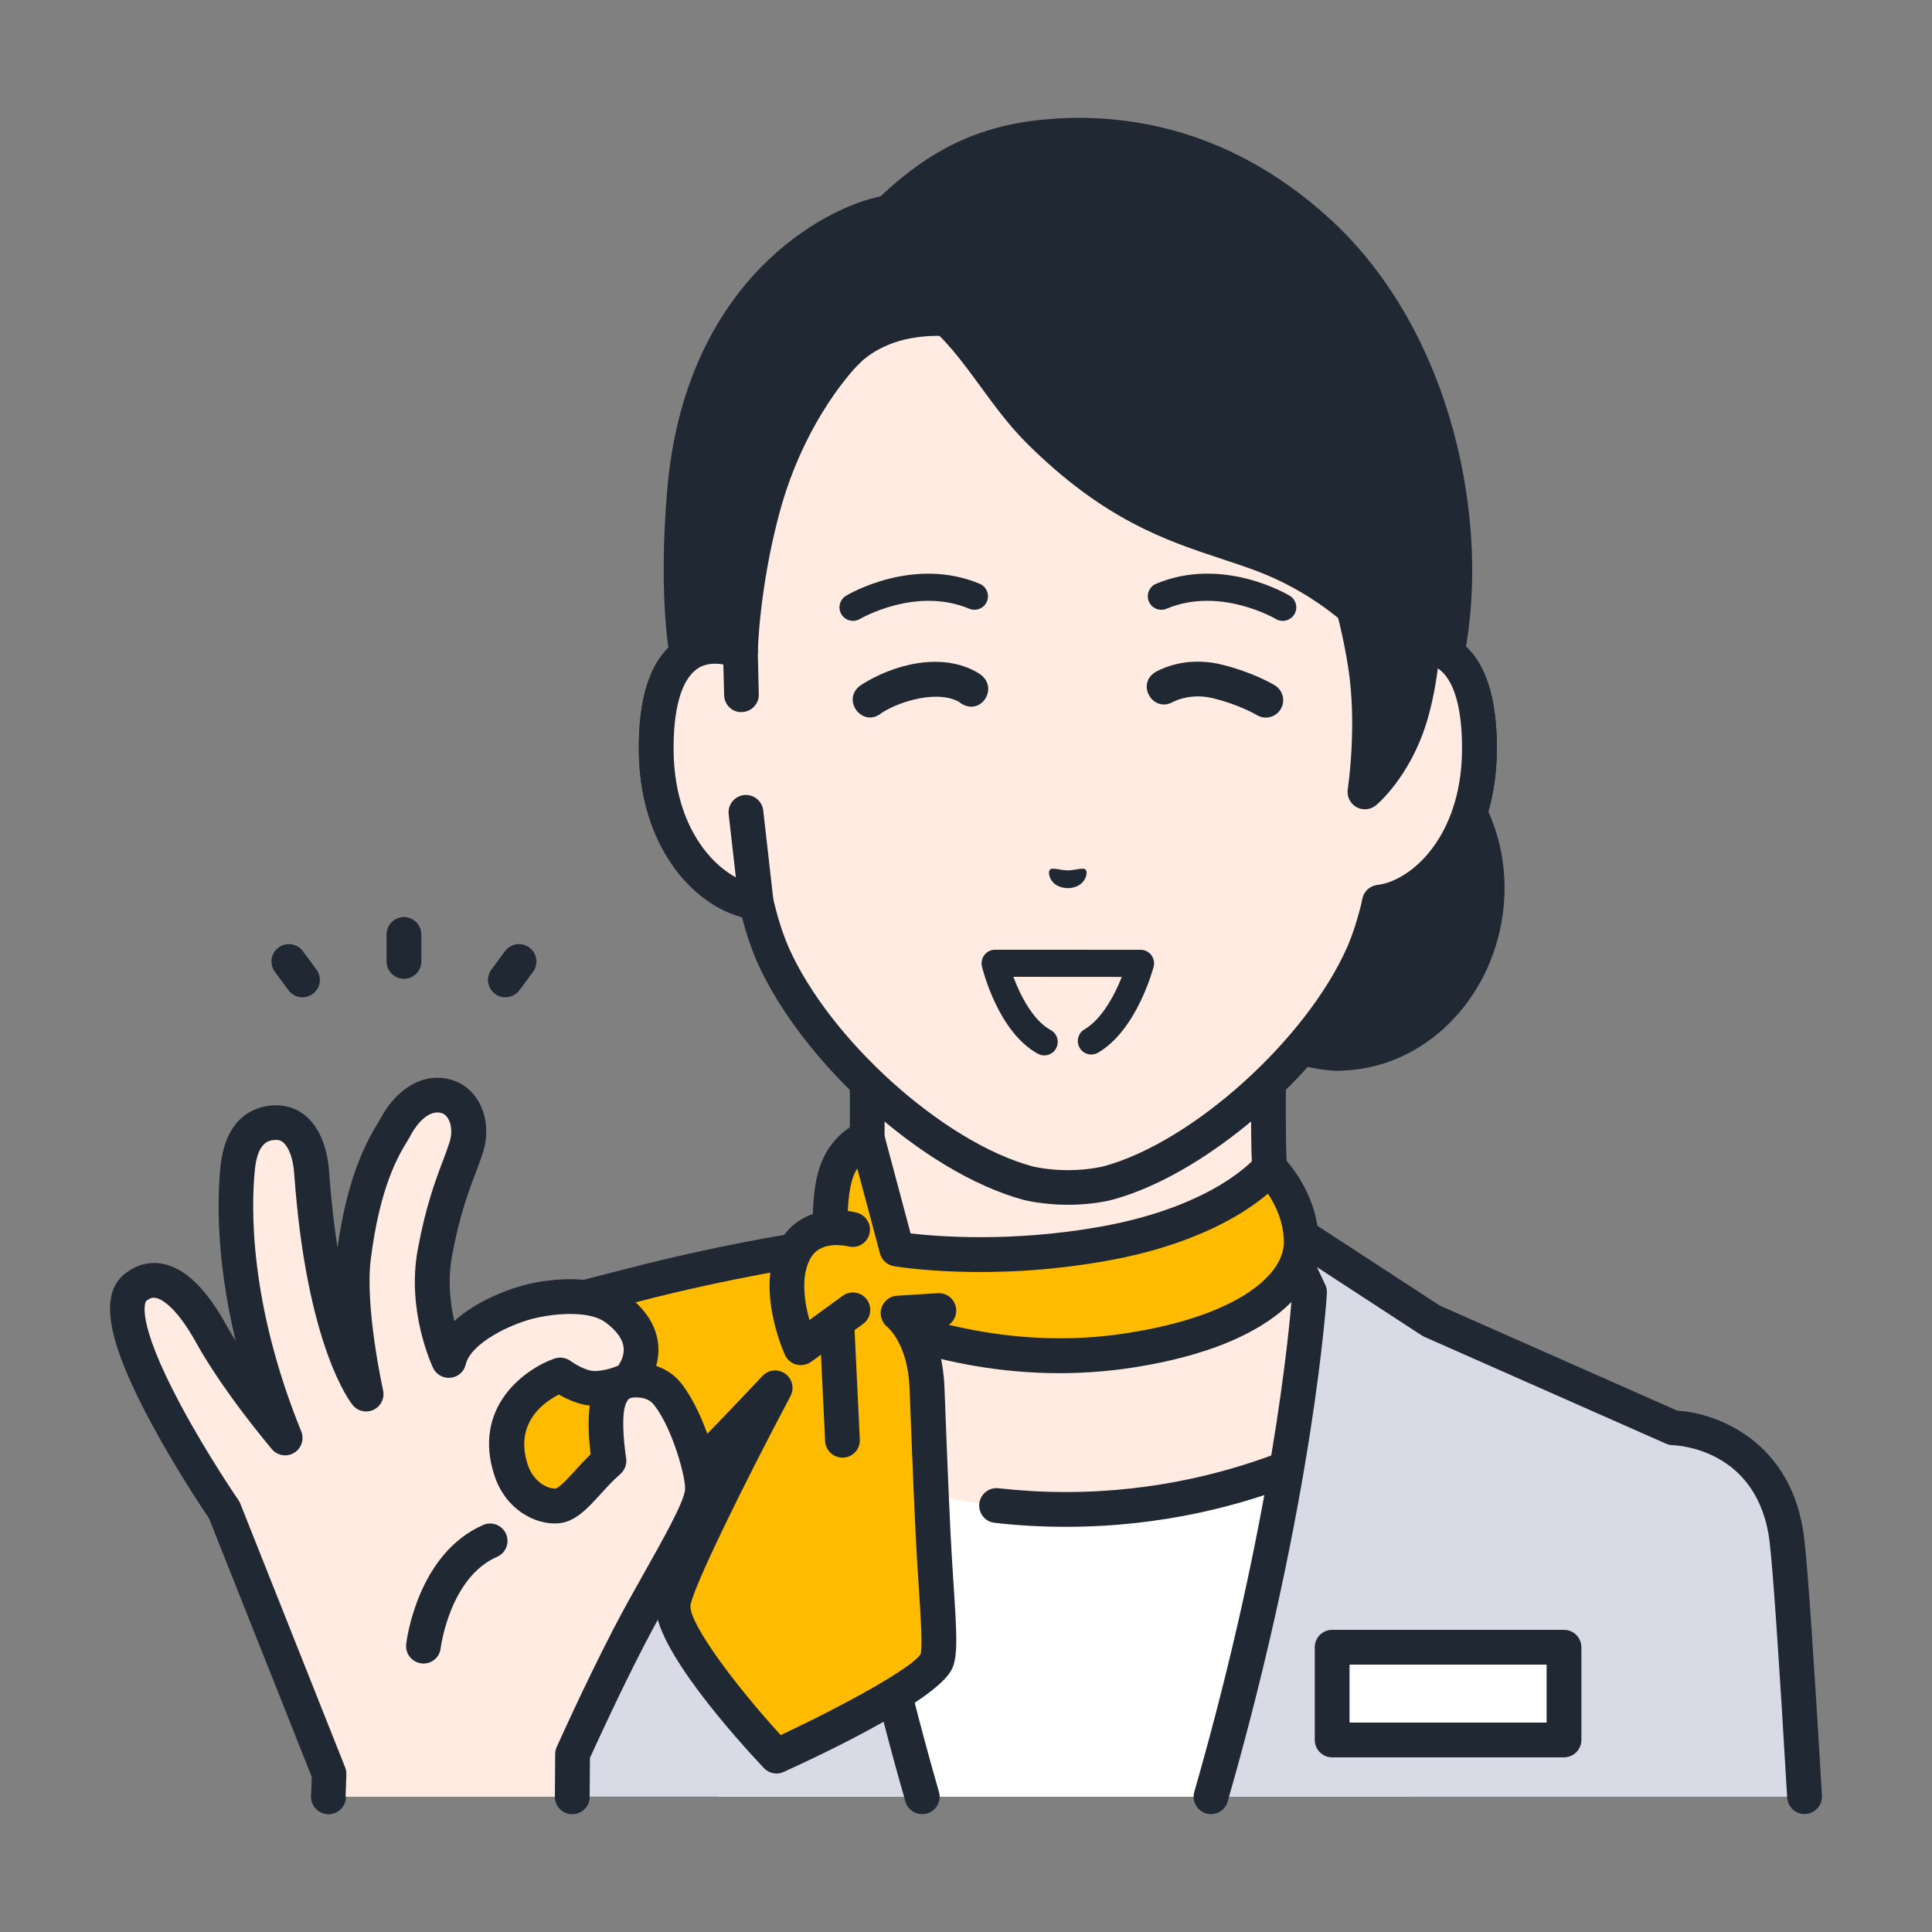
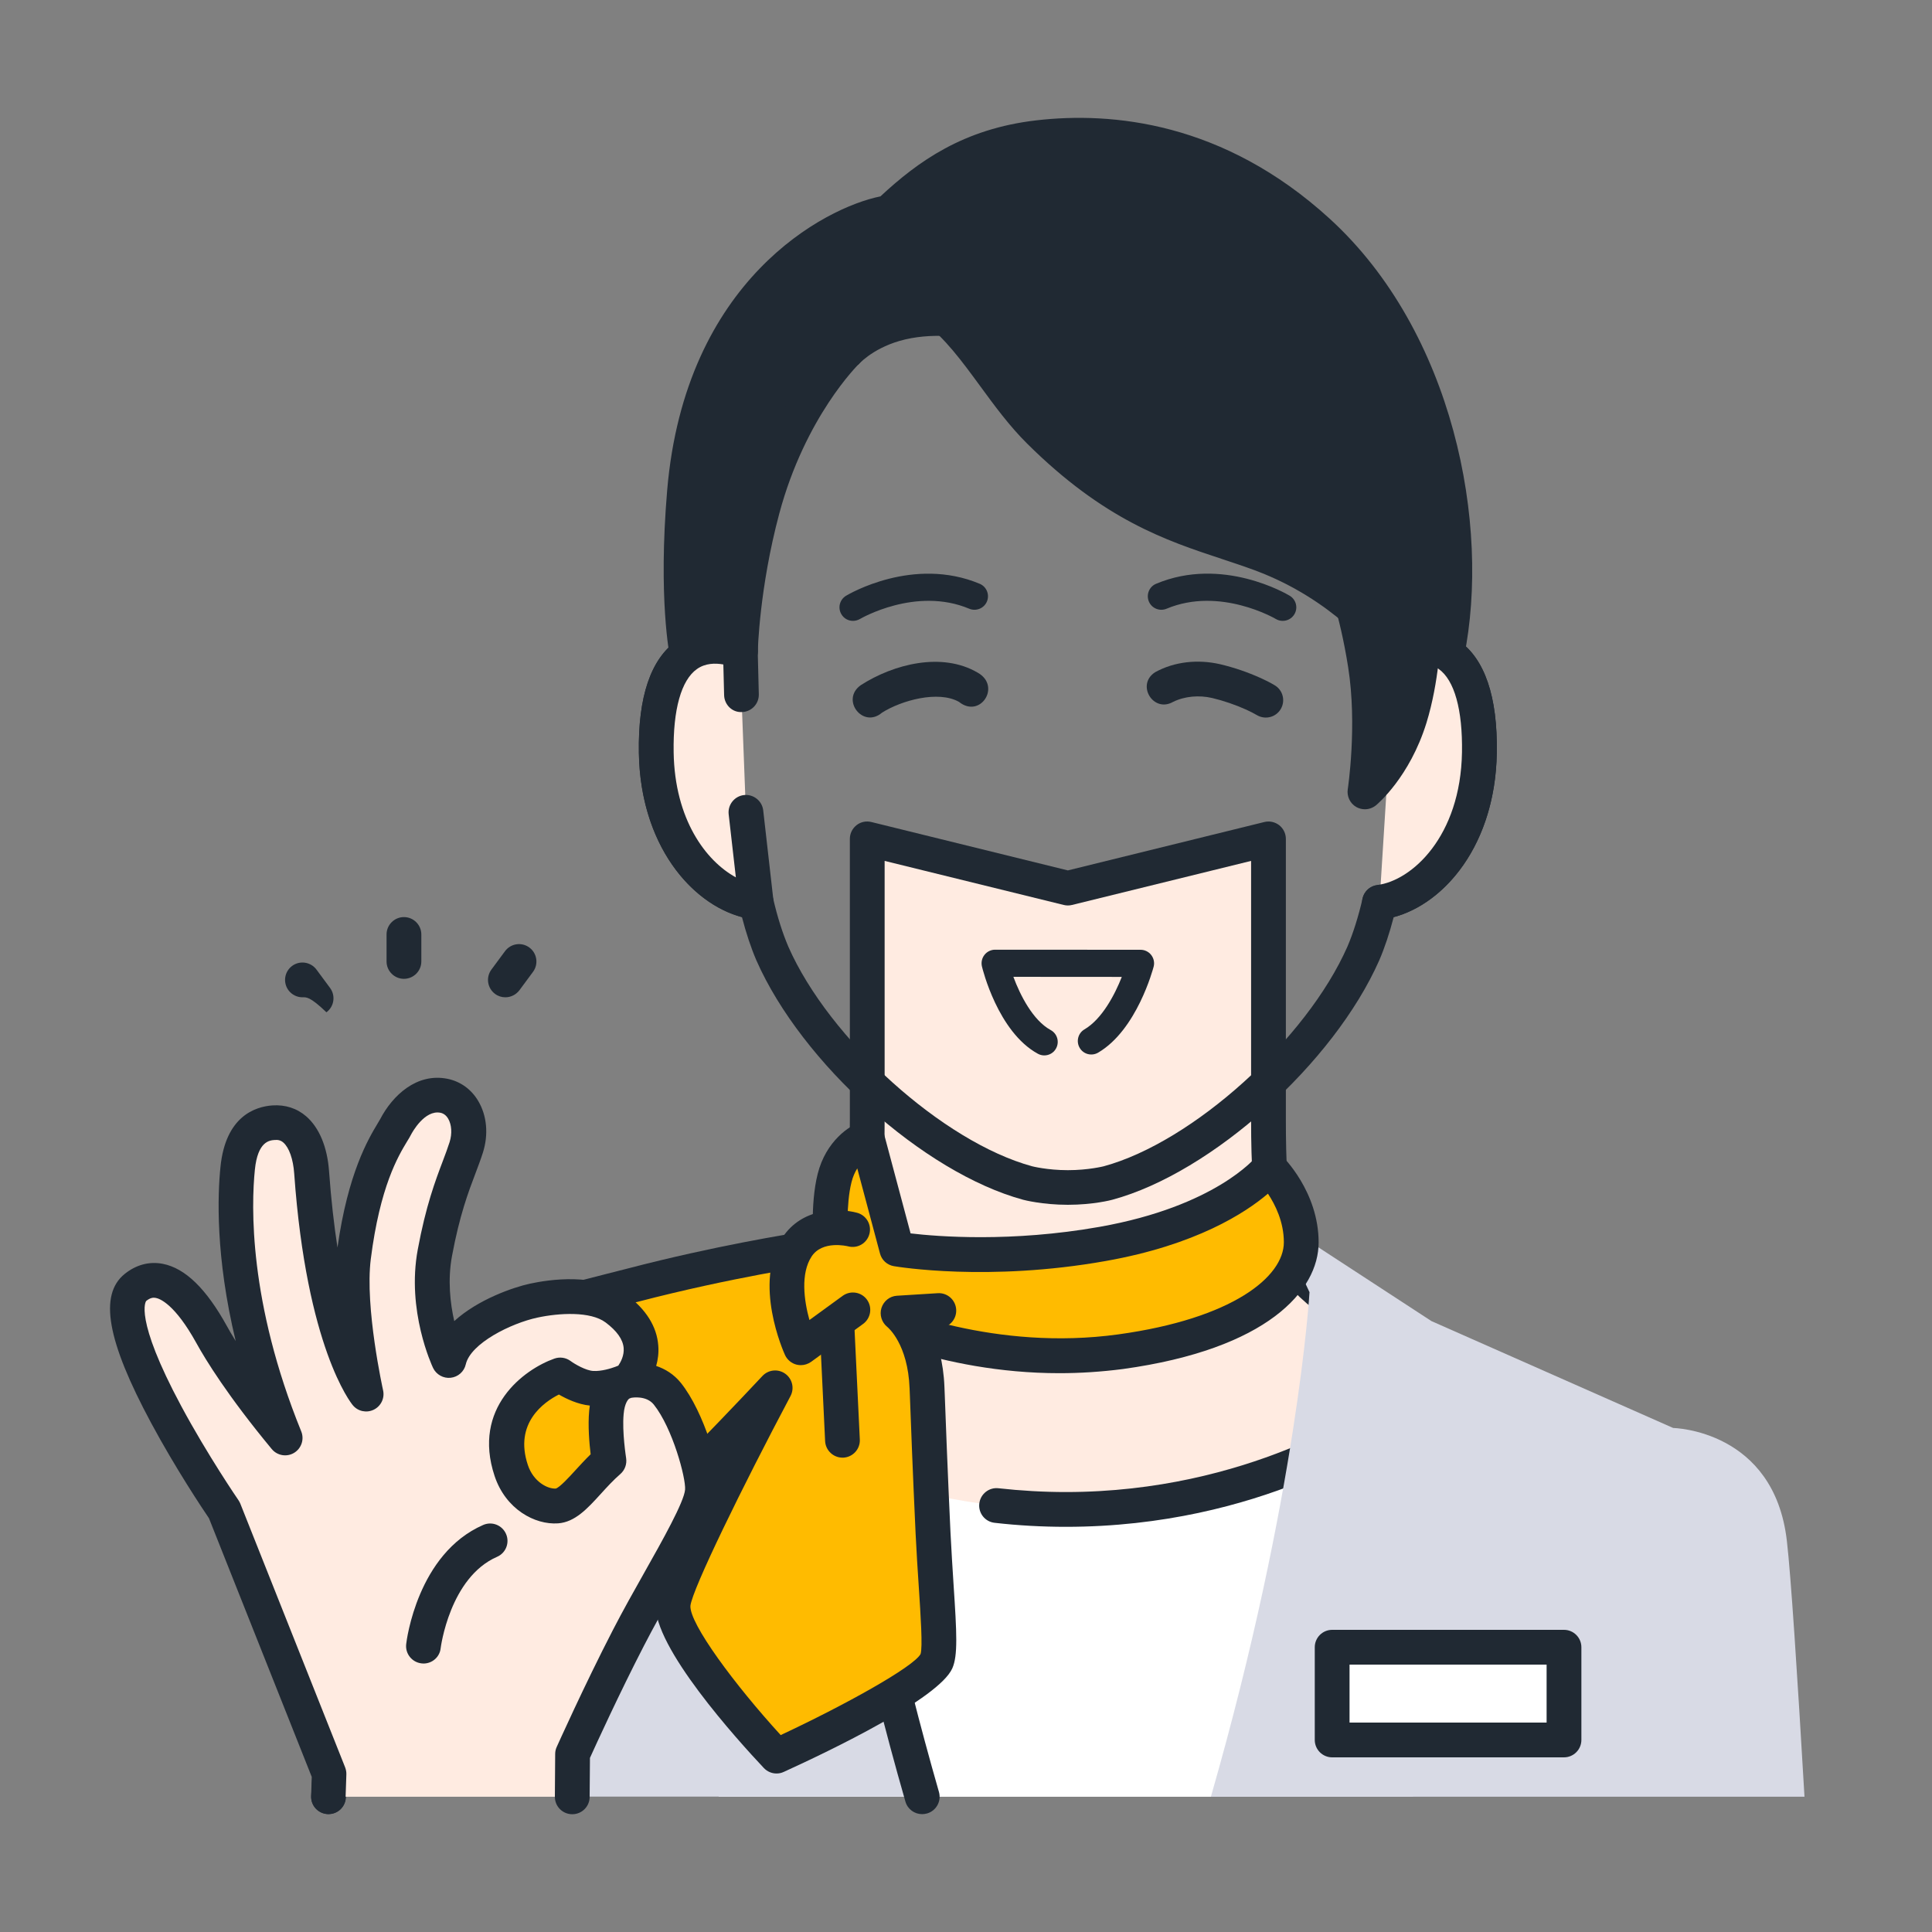
<svg xmlns="http://www.w3.org/2000/svg" version="1.1" id="レイヤー_1" x="0px" y="0px" viewBox="0 0 250 250" enable-background="new 0 0 250 250" xml:space="preserve">
  <rect x="0" y="0" width="250" height="250" fill="#808080" stroke="none" />
  <g>
    <g>
      <path fill="#FFEBE1" d="M195.63,179.47c-18.52-6.96-24.11-11.1-27.32-14.71c-3.2-3.61-4.18-8.21-4.18-19.89    c0-9.03,0-36.33,0-36.33l-25.96,6.39l-25.96-6.39c0,0,0,27.3,0,36.33c0,11.69-0.98,16.29-4.18,19.89    c-3.2,3.61-8.8,7.74-27.32,14.71c-18.5,6.96,36.74,40.24,36.74,40.24h41.43C158.89,219.71,214.13,186.42,195.63,179.47z" />
      <path fill="#202933" d="M117.46,221.96c-0.4,0-0.8-0.1-1.16-0.32c-7.14-4.3-42.68-26.36-41.59-38.34    c0.17-1.87,1.22-4.42,5.22-5.93c18.35-6.9,23.54-10.85,26.43-14.09c2.77-3.12,3.61-7.42,3.61-18.4v-36.33    c0-0.69,0.32-1.34,0.86-1.77c0.54-0.43,1.25-0.58,1.93-0.41l25.42,6.26l25.42-6.26c0.67-0.17,1.38-0.01,1.93,0.41    c0.54,0.43,0.86,1.08,0.86,1.77v36.33c0,10.98,0.84,15.28,3.61,18.4c2.88,3.24,8.08,7.2,26.43,14.09c4,1.51,5.05,4.05,5.22,5.93    c1.1,11.98-34.45,34.04-41.59,38.34c-1.06,0.64-2.45,0.3-3.09-0.77c-0.64-1.06-0.3-2.45,0.77-3.09    c16.74-10.09,40.05-27.34,39.43-34.08c-0.03-0.36-0.12-1.3-2.32-2.13c-18.19-6.84-24.43-11.07-28.21-15.32    c-3.64-4.1-4.75-9.09-4.75-21.39v-33.46l-23.17,5.7c-0.35,0.09-0.72,0.09-1.08,0l-23.17-5.7v33.46c0,12.29-1.11,17.29-4.75,21.39    c-3.77,4.25-10.01,8.48-28.21,15.32c-2.2,0.83-2.29,1.77-2.32,2.13c-0.62,6.75,22.68,23.99,39.43,34.08    c1.06,0.64,1.41,2.02,0.77,3.09C118.96,221.57,118.22,221.96,117.46,221.96z" />
    </g>
    <g>
      <path fill="#FFFFFF" d="M137.92,195.32c-24.83,0-40.79-11.5-40.79-11.5L81,191.51l12.01,40.99h89.83l12-40.99l-16.13-7.7    C178.71,183.82,162.76,195.32,137.92,195.32z" />
      <path fill="#202933" d="M137.92,197.57c-3.07,0-6.17-0.17-9.22-0.52c-1.24-0.14-2.12-1.25-1.98-2.49    c0.14-1.23,1.26-2.13,2.49-1.98c2.88,0.32,5.81,0.49,8.71,0.49c23.75,0,39.32-10.97,39.47-11.08c1.01-0.72,2.42-0.49,3.14,0.51    c0.72,1.01,0.5,2.41-0.51,3.14C179.35,186.13,163.19,197.57,137.92,197.57z" />
    </g>
    <g>
      <path fill="#D8DAE5" d="M216.51,184.78L216.51,184.78l-31.28-13.83L165,157.75l4.45,9.46c0,0-1.5,26.08-12.76,65.28h76.81    c-0.92-15.75-1.76-28.67-2.28-33.1C229.57,185.02,216.53,184.78,216.51,184.78z" />
-       <path fill="#202933" d="M156.7,234.75c-0.21,0-0.42-0.03-0.62-0.09c-1.19-0.34-1.88-1.59-1.54-2.78    c10.16-35.36,12.34-60.25,12.63-64.23l-4.2-8.94c-0.43-0.91-0.2-1.99,0.56-2.66c0.76-0.66,1.86-0.74,2.71-0.19l20.08,13.09    l30.72,13.59c5.32,0.32,14.99,4.11,16.43,16.58c0.46,3.99,1.23,15.17,2.29,33.23c0.07,1.24-0.87,2.3-2.12,2.38    c-1.22,0.1-2.3-0.87-2.38-2.12c-1.05-17.97-1.81-29.07-2.26-32.98c-1.41-12.2-12.08-12.61-12.54-12.62    c-0.29-0.01-0.59-0.07-0.86-0.19l-31.28-13.83c-0.11-0.05-0.22-0.11-0.32-0.17l-13.59-8.86l1.08,2.29    c0.16,0.34,0.23,0.71,0.21,1.09c-0.01,0.26-1.64,26.79-12.84,65.77C158.58,234.11,157.68,234.75,156.7,234.75z" />
    </g>
    <g>
      <path fill="#D8DAE5" d="M111.02,157.75l-20.23,13.19l-31.28,13.83v0c-0.02,0-13.06,0.24-14.72,14.61    c-0.51,4.43-2.28,33.1-2.28,33.1h76.81c-11.26-39.2-12.76-65.28-12.76-65.28L111.02,157.75z" />
      <path fill="#202933" d="M119.32,234.75c-0.98,0-1.88-0.64-2.16-1.63c-11.2-38.99-12.83-65.51-12.84-65.77    c-0.02-0.37,0.05-0.75,0.21-1.09l1.08-2.29l-13.59,8.86c-0.1,0.07-0.21,0.12-0.32,0.17l-31.28,13.83    c-0.27,0.12-0.56,0.18-0.86,0.19c-0.45,0.01-11.13,0.43-12.54,12.62c-0.5,4.32-2.25,32.7-2.26,32.98    c-0.08,1.24-1.14,2.18-2.38,2.11c-1.24-0.08-2.18-1.14-2.11-2.38c0.07-1.17,1.77-28.78,2.29-33.23    c1.45-12.47,11.12-16.26,16.44-16.58l30.72-13.59l20.08-13.09c0.84-0.55,1.95-0.47,2.71,0.19c0.76,0.66,0.99,1.75,0.56,2.66    l-4.2,8.94c0.3,3.98,2.47,28.86,12.63,64.23c0.34,1.19-0.35,2.44-1.54,2.78C119.74,234.72,119.53,234.75,119.32,234.75z" />
    </g>
    <g>
      <rect x="172.38" y="213.15" fill="#FFFFFF" width="30" height="12" />
      <path fill="#202933" d="M202.38,227.4h-30c-1.24,0-2.25-1.01-2.25-2.25v-12c0-1.24,1.01-2.25,2.25-2.25h30    c1.24,0,2.25,1.01,2.25,2.25v12C204.63,226.39,203.62,227.4,202.38,227.4z M174.63,222.9h25.5v-7.5h-25.5V222.9z" />
    </g>
    <path fill="#FFBB00" d="M107.55,161.36c0,0-0.5-5.18,0.44-8.92c1.05-4.16,4.21-5.18,4.21-5.18l3.83,14.37c0,0,11.67,2,26.67-0.67   c16.22-2.88,21.56-9.84,21.56-9.84s4.11,3.95,4.11,9.64s-7.2,11.91-23.37,14.15c-19.19,2.65-34.65-5.4-34.65-5.4L107.55,161.36z" />
    <path fill="#202933" d="M137.07,177.69c-15.64,0-27.19-5.91-27.75-6.2c-0.51-0.27-0.9-0.72-1.09-1.26l-2.81-8.13   c-0.06-0.17-0.1-0.34-0.11-0.52c-0.02-0.23-0.53-5.61,0.5-9.69c1.07-4.23,4.08-6.25,5.7-6.77c0.58-0.19,1.23-0.13,1.77,0.16   c0.54,0.29,0.94,0.8,1.1,1.4l3.45,12.92c3.48,0.41,13.03,1.18,24.48-0.85c14.98-2.66,20.13-8.95,20.18-9.01   c0.39-0.5,0.99-0.81,1.62-0.85c0.65-0.03,1.26,0.18,1.72,0.62c0.2,0.19,4.8,4.69,4.8,11.26c0,6.23-6.65,13.8-25.31,16.38   C142.47,177.52,139.71,177.69,137.07,177.69z M112.18,167.87c3.3,1.51,16.68,6.98,32.52,4.8c14.8-2.04,21.43-7.46,21.43-11.92   c0-2.63-1.11-4.86-2.06-6.29c-2.91,2.48-9.3,6.64-20.97,8.71c-15.21,2.71-26.95,0.75-27.44,0.67c-0.87-0.15-1.57-0.79-1.79-1.64   l-2.94-11.01c-0.3,0.48-0.57,1.07-0.75,1.8c-0.72,2.88-0.49,6.87-0.41,7.91L112.18,167.87z" />
    <path fill="#FFBB00" d="M108.47,159.82l-3.67,1.72c0,0-10.42,1.51-22.87,4.75c-8.41,2.19-16.98,3.95-20.02,8.07   c-2.32,3.15-3.47,22.09-3.47,22.09s19.06,4.32,22.56,2.29c2.95-1.72,19.29-19.15,19.29-19.15s-13.07,24.63-13.21,28.07   c-0.31,5.04,13.39,19.58,13.39,19.58s19.1-8.71,20.68-12.27c0.76-1.72-0.04-8.34-0.43-16.62c-0.42-8.87-0.72-17.39-0.78-18.79   c-0.28-7.06-3.76-9.65-3.76-9.65l5.29-0.33L108.47,159.82z" />
    <path fill="#202933" d="M100.48,229.49c-0.61,0-1.2-0.25-1.64-0.71c-3.37-3.58-14.35-15.69-14-21.27   c0.08-1.98,3.09-8.55,6.41-15.26c-3.91,3.95-7.68,7.59-9.11,8.42c-3.85,2.24-18.2-0.68-24.19-2.04c-1.07-0.24-1.81-1.23-1.75-2.33   c0.28-4.6,1.38-19.87,3.9-23.28c3.18-4.32,10.63-6.21,18.51-8.21c0.91-0.23,1.83-0.47,2.75-0.7c11.18-2.91,20.88-4.46,22.77-4.75   l3.38-1.58c1.13-0.53,2.46-0.04,2.99,1.08c0.53,1.13,0.04,2.46-1.08,2.99l-3.67,1.72c-0.2,0.09-0.41,0.16-0.63,0.19   c-0.1,0.01-10.46,1.53-22.62,4.7c-0.93,0.24-1.85,0.48-2.78,0.71c-6.77,1.72-13.77,3.5-16,6.52c-1.07,1.46-2.3,10.61-2.9,18.97   c8.2,1.74,17.35,2.96,19.07,2.12c1.82-1.06,12.08-11.59,18.77-18.73c0.77-0.82,2.03-0.95,2.95-0.29c0.92,0.66,1.21,1.89,0.68,2.89   c-6.18,11.65-12.71,24.99-12.95,27.14c-0.14,2.3,5.74,10.23,11.68,16.73c8.23-3.85,17.12-8.77,18.1-10.48   c0.29-0.87,0.01-5.03-0.23-8.7c-0.14-2.09-0.29-4.4-0.41-6.87c-0.36-7.65-0.64-15.05-0.74-17.84l-0.04-0.97   c-0.22-5.75-2.78-7.87-2.89-7.96c-0.72-0.58-1.03-1.56-0.75-2.45c0.28-0.88,1.06-1.52,1.99-1.58l5.29-0.33   c1.25-0.08,2.31,0.87,2.39,2.11c0.08,1.24-0.86,2.31-2.1,2.39l-1.19,0.07c0.88,1.78,1.64,4.26,1.77,7.57l0.04,0.98   c0.1,2.78,0.38,10.16,0.74,17.79c0.12,2.43,0.27,4.72,0.4,6.78c0.42,6.33,0.57,9.2-0.16,10.85c-1.74,3.92-15.83,10.68-21.8,13.4   C101.11,229.43,100.79,229.49,100.48,229.49z" />
    <path fill="#202933" d="M109.02,188.62c-1.19,0-2.19-0.94-2.25-2.14l-0.75-15.64c-0.06-1.24,0.9-2.29,2.14-2.35   c1.24-0.05,2.29,0.9,2.35,2.14l0.75,15.64c0.06,1.24-0.9,2.29-2.14,2.35C109.09,188.61,109.05,188.62,109.02,188.62z" />
    <g>
      <path fill="#FFBB00" d="M103.13,161.36c-3.22,4.93,0.49,13.04,0.49,13.04l6.73-4.91l-0.04-10.39    C110.32,159.11,105.45,157.81,103.13,161.36z" />
      <path fill="#202933" d="M103.63,176.65c-0.19,0-0.38-0.02-0.57-0.07c-0.65-0.17-1.2-0.63-1.48-1.24    c-0.17-0.38-4.19-9.31-0.33-15.21c2.54-3.88,7.26-3.83,9.65-3.2c1.2,0.32,1.92,1.55,1.6,2.75c-0.32,1.2-1.53,1.91-2.74,1.6    c-0.16-0.04-3.35-0.81-4.74,1.31c-1.44,2.2-0.99,5.66-0.28,8.22l4.3-3.13c1.01-0.73,2.41-0.51,3.14,0.49    c0.73,1,0.51,2.41-0.49,3.14l-6.73,4.91C104.56,176.5,104.1,176.65,103.63,176.65z" />
    </g>
    <g>
-       <path fill="#202933" d="M156.71,127.44l23.21-15.69c0,0-0.96-6.83-2.5-16.44c10.1,1.82,16.66,12.4,14.64,23.65    c-1.82,10.14-10.16,19.61-19.15,19.59c0,0-3.03,0-6.45-1.35c-0.63-0.25-1.28-0.55-1.92-0.9    C159.14,133.33,156.71,127.44,156.71,127.44z" />
-       <path fill="#202933" d="M173.1,138.54c-0.01,0-0.02,0-0.03,0c-1.24,0-2.25-1.01-2.25-2.25c0-1.24,1.01-2.25,2.25-2.25    c0,0,0.02,0,0.03,0c8.1,0,15.14-6.51,16.75-15.49c1.57-8.75-2.63-17.07-9.64-20.08c1.2,7.65,1.94,12.9,1.95,12.96    c0.12,0.85-0.26,1.69-0.97,2.18l-23.21,15.69c-1.03,0.69-2.43,0.43-3.12-0.6c-0.7-1.03-0.42-2.43,0.6-3.12l22.05-14.9    c-0.36-2.47-1.17-8.03-2.29-15.01c-0.12-0.72,0.12-1.45,0.65-1.96c0.52-0.51,1.25-0.73,1.97-0.61    c11.31,2.03,18.69,13.81,16.45,26.26C192.28,130.48,183.37,138.54,173.1,138.54z" />
-     </g>
-     <path fill="#FFEBE1" d="M180.55,84.27C180.55,84.27,180.55,84.27,180.55,84.27l0-21.8c0-6.29-1.57-12.48-4.6-17.99   c-5.78-10.52-17.47-22.78-37.6-22.86H138c-20.13,0.09-31.82,12.34-37.6,22.86c-3.03,5.51-4.6,11.7-4.6,17.99v21.8c0,0,0,0,0,0   c-4.69-1.78-11.11-0.62-10.89,13.12c0.2,12.17,7.52,18.69,12.93,19.36v0l0,0c0.54,2.32,1.22,4.59,2.09,6.62   c5.6,12.71,20.8,26.39,33.04,29.71c0,0,2.19,0.58,5.2,0.58c3.02,0,5.2-0.58,5.2-0.58c12.24-3.32,27.44-17,33.04-29.71   c0.86-2.02,1.55-4.29,2.09-6.62l0,0v0c5.41-0.67,12.73-7.19,12.93-19.36C191.66,83.65,185.24,82.49,180.55,84.27z" />
+       </g>
    <path fill="#202933" d="M138.18,155.9c-3.27,0-5.68-0.62-5.78-0.65c-12.86-3.49-28.66-17.67-34.52-30.97   c-0.71-1.65-1.33-3.53-1.87-5.6c-6.59-1.76-13.15-9.37-13.34-21.25c-0.12-7.26,1.54-12.16,4.93-14.54c1.7-1.19,3.75-1.69,5.96-1.46   l0-18.96c0-6.67,1.69-13.27,4.87-19.07c4.91-8.93,16.57-23.93,39.56-24.03h0.36c23,0.1,34.66,15.1,39.57,24.03   c3.19,5.81,4.87,12.4,4.87,19.07v18.96c2.21-0.23,4.26,0.26,5.96,1.46c3.39,2.38,5.05,7.28,4.93,14.54   c-0.19,11.88-6.75,19.5-13.34,21.25c-0.54,2.07-1.16,3.94-1.86,5.57c-5.88,13.33-21.68,27.51-34.52,30.99   C143.85,155.28,141.45,155.9,138.18,155.9z M92.53,85.88c-0.79,0-1.61,0.17-2.34,0.69c-2.04,1.43-3.11,5.26-3.02,10.79   c0.18,10.92,6.51,16.61,10.96,17.17c0.94,0.12,1.7,0.8,1.91,1.72c0.55,2.39,1.22,4.49,1.97,6.25c5.29,12,20.04,25.29,31.56,28.42   c0,0,1.96,0.5,4.61,0.5c2.66,0,4.61-0.5,4.63-0.5c11.5-3.12,26.25-16.41,31.55-28.44c0.74-1.73,1.4-3.83,1.96-6.22   c0.21-0.92,0.98-1.61,1.91-1.72c4.44-0.55,10.78-6.25,10.96-17.17c0.09-5.52-0.98-9.35-3.02-10.79c-1.62-1.14-3.71-0.61-4.82-0.19   l0,0c-0.25,0.1-0.53,0.15-0.8,0.15c-1.24,0-2.25-1.01-2.25-2.25v-21.8c0-5.92-1.49-11.76-4.32-16.91   c-4.43-8.07-14.95-21.61-35.63-21.7H138c-20.68,0.09-31.2,13.63-35.62,21.7c-2.83,5.15-4.32,10.99-4.32,16.91v21.8   c0,0.74-0.36,1.43-0.97,1.85c-0.61,0.42-1.39,0.51-2.08,0.25C94.4,86.14,93.49,85.88,92.53,85.88z" />
    <path fill="#202933" d="M180.55,84.27c0,0-5.78-8.28-17.38-12.58c-8.45-3.13-18.22-6.78-28.67-15.89   c-3.71-3.24-9.62-12.07-9.62-12.07s-4.35-0.82-8.5,0.39c-3.62,1.06-5.34,3.09-5.34,3.09l-1.46-1.73c0,0-5.18,6.94-5.31,7.07   c-8.13,12.88-8.47,31.72-8.47,31.72l-3.68,7.4l-3.19-6.97c0,0-2.2-7.34-0.35-21.05c1.9-14.1,5.53-21.47,10.63-27.1   c3.23-3.57,9.75-8.2,15.78-9.04c4.96-4.7,10.37-8.67,19.41-9.7c11.17-1.28,24.3,1.33,36.15,12.15   c16.26,14.84,19.74,39.65,16.7,54.63c-0.06,0.3-3.07,6.14-3.07,6.14L180.55,84.27z" />
    <g>
      <path fill="#202933" d="M165.98,80.34c-0.31,0-0.62-0.08-0.9-0.25c-0.07-0.04-7.22-4.22-14.13-1.32    c-0.89,0.37-1.92-0.05-2.29-0.94c-0.37-0.89,0.05-1.92,0.94-2.29c8.57-3.6,16.93,1.33,17.29,1.55c0.83,0.5,1.1,1.57,0.6,2.4    C167.16,80.04,166.58,80.34,165.98,80.34z" />
-       <path fill="#202933" d="M135.84,112.56c0.32-0.37,1.19,0.04,2.33,0.07c1.14-0.03,2.01-0.44,2.33-0.07    c0.33,0.38-0.05,2.31-2.33,2.37C135.9,114.87,135.51,112.95,135.84,112.56z" />
      <path fill="#202933" d="M135.13,136.57c-0.28,0-0.57-0.07-0.84-0.22c-5.16-2.83-7.15-10.96-7.23-11.3c-0.12-0.52,0-1.07,0.33-1.49    c0.33-0.42,0.84-0.67,1.37-0.67h0l18.83,0.01c0.54,0,1.05,0.25,1.38,0.68c0.33,0.43,0.45,0.99,0.31,1.51    c-0.09,0.33-2.18,8.19-7.18,11.12c-0.84,0.49-1.91,0.21-2.39-0.62c-0.49-0.83-0.21-1.91,0.62-2.39c2.26-1.33,3.91-4.45,4.83-6.79    l-14.03-0.01c0.89,2.4,2.53,5.63,4.83,6.89c0.85,0.46,1.16,1.53,0.69,2.38C136.35,136.24,135.75,136.57,135.13,136.57z" />
      <path fill="#202933" d="M110.38,80.34c-0.6,0-1.18-0.3-1.5-0.85c-0.5-0.83-0.23-1.9,0.6-2.4c0.35-0.21,8.71-5.14,17.29-1.55    c0.89,0.37,1.31,1.4,0.94,2.29c-0.37,0.89-1.4,1.31-2.29,0.94c-6.91-2.9-14.06,1.28-14.13,1.32    C110.99,80.26,110.68,80.34,110.38,80.34z" />
      <path fill="#202933" d="M149.48,86.98c2.54-1.4,5.58-1.67,8.36-1.04c1.91,0.45,3.57,1.03,5.32,1.81c0.59,0.28,1.1,0.51,1.78,0.92    c1.07,0.63,1.42,2.01,0.79,3.08c-0.63,1.07-2.01,1.42-3.08,0.79c-0.35-0.21-0.87-0.47-1.36-0.7c-1.39-0.63-3-1.18-4.44-1.52    c-1.68-0.39-3.54-0.24-5.05,0.5C149.23,92.3,146.97,88.58,149.48,86.98L149.48,86.98z" />
      <path fill="#202933" d="M124.09,90.82c-2.68-1.51-7.45-0.19-9.96,1.4c-2.48,2.12-5.4-1.7-2.73-3.57    c4.24-2.72,10.49-4.32,15.11-1.61C129.61,88.78,126.84,93.04,124.09,90.82L124.09,90.82z" />
    </g>
    <path fill="#202933" d="M169.83,65.24c-0.95,0-1.83-0.61-2.14-1.56c-0.03-0.1-3.74-11.07-16.28-20.4   c-12.47-9.28-23.19-8.14-23.3-8.13c-1.23,0.15-2.35-0.74-2.5-1.97c-0.15-1.23,0.74-2.35,1.97-2.5c0.5-0.06,12.62-1.35,26.51,8.99   c13.75,10.24,17.71,22.12,17.87,22.62c0.38,1.18-0.27,2.45-1.45,2.83C170.29,65.2,170.06,65.24,169.83,65.24z" />
    <path fill="#202933" d="M92.12,93.92c-0.01,0-0.02,0-0.04,0c-0.87-0.01-1.65-0.53-2.01-1.31l-3.19-6.97   c-0.07-0.15-0.12-0.31-0.16-0.48c-0.07-0.31-1.57-7.75-0.39-21.7c2.31-27.26,20.41-36.6,27.6-38.05c4.85-4.51,10.71-8.75,20.2-9.84   c9.71-1.12,24.18,0.18,37.92,12.72c16.01,14.61,20.87,39.61,17.39,56.74c-0.07,0.36-0.12,0.6-3.28,6.72   c-0.38,0.74-1.13,1.21-1.96,1.22c-0.01,0-0.03,0-0.04,0c-0.81,0-1.56-0.44-1.96-1.15l-3.56-6.34c-0.6-0.8-6.09-7.91-16.26-11.68   c-1.43-0.53-2.86-1-4.36-1.5c-7.1-2.35-15.15-5.01-25.11-14.9c-2.3-2.28-4.23-4.92-6.09-7.46c-2.36-3.22-4.59-6.26-7.27-8.22   c-2.32-1.7-4.6-0.81-4.7-0.78c-1.14,0.46-2.45-0.08-2.93-1.22c-0.47-1.14,0.04-2.43,1.17-2.92c0.19-0.08,4.68-1.96,9.12,1.29   c3.24,2.37,5.78,5.84,8.24,9.2c1.76,2.41,3.59,4.9,5.64,6.93c9.2,9.15,16.39,11.52,23.35,13.82c1.48,0.49,3.01,0.99,4.52,1.55   c12.11,4.49,18.19,13.04,18.44,13.4c0.04,0.06,0.08,0.12,0.12,0.19l1.57,2.79c0.48-0.95,0.85-1.7,1-2.03   c2.55-12.91,0.37-37.32-16.05-52.32c-12.49-11.4-25.59-12.59-34.38-11.58c-8.04,0.92-13.05,4.31-18.12,9.1   c-0.34,0.32-0.77,0.53-1.23,0.59c-4.62,0.65-22.3,8.34-24.48,34.1c-1.01,11.98,0.04,18.87,0.27,20.17l1.12,2.44l1.37-2.75   c0.08-2.01,0.54-9.54,2.91-18.39c3.71-13.87,11.22-21.16,11.54-21.46c0.9-0.86,2.32-0.83,3.18,0.07c0.86,0.9,0.82,2.32-0.07,3.18   c-0.09,0.09-6.95,6.82-10.31,19.37c-2.58,9.63-2.78,17.76-2.78,17.84c-0.01,0.33-0.09,0.66-0.23,0.96l-3.68,7.4   C93.76,93.44,92.97,93.92,92.12,93.92z" />
    <g>
      <path fill="#FFEBE1" d="M95.94,89.89l-0.14-5.63c-4.69-1.78-11.11-0.62-10.89,13.12c0.2,12.17,7.52,18.69,12.93,19.36l-1.32-11.64    L95.94,89.89z" />
      <path fill="#202933" d="M97.85,119c-0.09,0-0.19-0.01-0.28-0.02c-7.07-0.88-14.69-8.74-14.9-21.56    c-0.12-7.27,1.54-12.16,4.93-14.54c2.46-1.73,5.66-1.98,9-0.72c0.86,0.32,1.43,1.13,1.45,2.05l0.14,5.63    c0.03,1.24-0.95,2.27-2.19,2.3c-1.25,0.07-2.27-0.95-2.3-2.19l-0.1-3.97c-1.06-0.19-2.34-0.17-3.41,0.59    c-2.04,1.43-3.11,5.26-3.02,10.79c0.14,8.68,4.17,14.05,8.05,16.17l-0.93-8.16c-0.14-1.23,0.75-2.35,1.98-2.49    c1.22-0.14,2.35,0.75,2.49,1.98l1.32,11.63c0.08,0.68-0.16,1.37-0.65,1.85C99,118.77,98.44,119,97.85,119z" />
    </g>
    <g>
      <path fill="#FFEBE1" d="M180.55,84.27l-2.04,32.48c5.41-0.67,12.73-7.19,12.93-19.36C191.66,83.65,185.24,82.49,180.55,84.27z" />
      <path fill="#202933" d="M178.5,119c-1.12,0-2.09-0.83-2.23-1.97c-0.15-1.23,0.72-2.36,1.95-2.51c4.44-0.55,10.78-6.25,10.96-17.17    c0.09-5.52-0.98-9.35-3.02-10.79c-1.62-1.14-3.72-0.61-4.82-0.19c-1.16,0.44-2.46-0.15-2.9-1.31c-0.44-1.16,0.15-2.46,1.31-2.9    c3.34-1.27,6.54-1.01,9,0.72c3.39,2.38,5.05,7.28,4.94,14.54c-0.21,12.82-7.83,20.68-14.9,21.56C178.69,119,178.6,119,178.5,119z" />
    </g>
    <g>
      <path fill="#202933" d="M176.67,85.97c1.27,8.03-0.06,16.49-0.06,16.49s3.8-3.14,5.8-9.58c1.59-5.12,1.75-10.79,1.75-10.79    l-10.4-7.76C173.77,74.34,175.51,78.59,176.67,85.97z" />
      <path fill="#202933" d="M176.62,104.72c-0.38,0-0.77-0.1-1.11-0.29c-0.81-0.46-1.25-1.38-1.11-2.3c0.01-0.08,1.25-8.22,0.05-15.8    c-1.1-6.99-2.75-11.09-2.77-11.13c-0.47-1.15,0.09-2.46,1.24-2.93c1.15-0.47,2.46,0.08,2.93,1.23c0.08,0.18,1.85,4.58,3.05,12.13    c0.48,3.03,0.61,6.09,0.58,8.77c0.29-0.67,0.56-1.4,0.8-2.18c1.48-4.77,1.65-10.13,1.65-10.18c0.03-1.24,1.09-2.24,2.31-2.19    c1.24,0.04,2.22,1.07,2.19,2.31c-0.01,0.24-0.19,6.03-1.85,11.39c-2.17,7-6.35,10.51-6.52,10.65    C177.64,104.54,177.13,104.72,176.62,104.72z" />
    </g>
    <g>
      <g>
        <g>
          <path fill="#FFFFFF" d="M80.51,178.92c0.13-0.05,0.23-0.09,0.23-0.09S80.64,178.86,80.51,178.92z" />
          <path fill="#FFEBE1" d="M81.35,178.65c0,0,4.59-4.71-1.62-9.35c-2.78-2.08-7.67-1.67-10.66-1.02s-9.97,3.39-10.96,7.75      c0,0-3.16-6.65-1.8-13.95c1.39-7.48,3.1-10.61,4.06-13.64c0.95-3.03-0.28-6.14-2.88-6.66c-3.26-0.66-5.49,2.53-6.28,4.05      c-0.79,1.52-3.98,5.47-5.41,16.81c-0.85,6.72,1.63,17.76,1.63,17.76s-5.5-6.64-7.07-28.7c-0.25-3.52-1.75-6.68-4.93-6.44      c-3.61,0.26-4.42,3.68-4.64,5.87c-0.18,1.8-1.69,15.62,6.16,34.93c-5.44-6.56-8.31-11.18-9.53-13.38      c-3.58-6.49-7.05-8.36-9.86-6.09c-2.72,2.2,0.33,9.66,3.97,16.43c3.49,6.5,7.52,12.36,7.52,12.36l13.57,34.14l-0.1,2.97h31.56      l0.04-5.54c0,0,3.5-7.81,7.23-15.04c3.87-7.51,9.34-15.93,9.57-19.01c0.16-2.11-1.8-9.15-4.54-12.57      C84.52,178.01,81.35,178.65,81.35,178.65z M78.48,182.76c-0.25,2.66,0.34,6.27,0.34,6.27c-2.83,2.46-4.73,5.69-6.74,5.83      c-2.01,0.14-4.84-1.36-5.92-4.59c-3.01-9.05,6.36-12.36,6.36-12.36s2.19,1.62,4.15,1.72c1.59,0.08,3.26-0.49,3.83-0.71      c0.14-0.07,0.23-0.09,0.23-0.09s-0.09,0.04-0.23,0.09C79.99,179.17,78.74,180.04,78.48,182.76z" />
          <path fill="#202933" d="M42.51,234.75c-0.02,0-0.05,0-0.08,0c-1.24-0.04-2.22-1.08-2.17-2.32l0.08-2.5l-13.3-33.47      c-0.77-1.13-4.32-6.44-7.5-12.36c-5.7-10.61-6.75-16.55-3.41-19.25c1.49-1.2,3.2-1.65,4.94-1.31c2.9,0.57,5.62,3.21,8.3,8.07      c0.24,0.44,0.61,1.08,1.13,1.92c-2.64-10.93-2.34-18.96-1.97-22.54c0.66-6.55,4.49-7.79,6.72-7.95      c1.67-0.11,3.17,0.37,4.38,1.42c1.68,1.46,2.73,3.98,2.95,7.11c0.27,3.73,0.65,7,1.09,9.86c1.36-9.67,4.02-14.09,5.17-16.01      c0.15-0.24,0.27-0.44,0.36-0.61c1.59-3.05,4.72-6.02,8.72-5.21c1.66,0.34,3.08,1.36,3.97,2.88c1.12,1.89,1.34,4.32,0.6,6.66      c-0.28,0.88-0.61,1.75-0.96,2.68c-0.92,2.42-2.06,5.43-3.04,10.7c-0.58,3.11-0.23,6.13,0.29,8.43c3.08-2.81,7.66-4.38,9.78-4.84      c2.47-0.54,8.63-1.47,12.49,1.41c2.55,1.91,3.94,4.12,4.13,6.58c0.08,0.97-0.05,1.87-0.27,2.65c1.14,0.38,2.28,1.06,3.2,2.2      c3.01,3.77,5.23,11.37,5.03,14.14c-0.18,2.45-2.32,6.36-5.8,12.53c-1.37,2.43-2.78,4.94-4.02,7.35      c-3.17,6.14-6.2,12.78-6.98,14.5l-0.04,5.06c-0.01,1.24-1.01,2.23-2.25,2.23c0,0-0.01,0-0.02,0c-1.24-0.01-2.24-1.02-2.23-2.27      l0.04-5.54c0-0.31,0.07-0.62,0.2-0.9c0.04-0.08,3.56-7.95,7.28-15.15c1.28-2.48,2.71-5.03,4.1-7.49      c2.28-4.04,5.11-9.08,5.23-10.66c0.11-1.49-1.62-7.96-4.05-11c-0.96-1.2-2.77-0.9-2.85-0.88c-0.03,0.01-0.06,0.01-0.09,0.01      c-0.02,0.01-0.04,0.02-0.06,0.03c-0.03,0.01-0.09,0.04-0.18,0.07c-0.13,0.1-0.59,0.55-0.72,1.99c-0.22,2.34,0.32,5.67,0.32,5.71      c0.12,0.77-0.16,1.55-0.75,2.06c-0.91,0.79-1.74,1.7-2.54,2.58c-1.71,1.88-3.33,3.65-5.52,3.8c-3.01,0.21-6.78-1.83-8.21-6.13      c-2.93-8.81,3.78-13.79,7.74-15.19c0.71-0.25,1.49-0.13,2.09,0.31c0.54,0.4,1.98,1.24,2.94,1.29c1.04,0.06,2.27-0.32,2.86-0.54      c0.15-0.07,0.28-0.12,0.38-0.15c0.32-0.47,0.78-1.33,0.69-2.3c-0.1-1.1-0.88-2.2-2.34-3.29c-1.94-1.45-5.97-1.24-8.84-0.62      c-3.38,0.73-8.62,3.31-9.25,6.05c-0.21,0.93-1,1.63-1.95,1.73c-0.94,0.11-1.87-0.41-2.28-1.27c-0.14-0.3-3.46-7.4-1.98-15.33      c1.05-5.66,2.27-8.88,3.25-11.47c0.34-0.9,0.63-1.68,0.87-2.43c0.34-1.09,0.27-2.25-0.19-3.03c-0.25-0.42-0.58-0.67-0.99-0.76      c-2.05-0.41-3.67,2.54-3.84,2.88c-0.12,0.23-0.28,0.51-0.49,0.84c-1.14,1.89-3.5,5.81-4.69,15.21      c-0.79,6.25,1.57,16.87,1.59,16.98c0.23,1.02-0.27,2.05-1.2,2.51c-0.94,0.46-2.06,0.22-2.72-0.58      c-0.24-0.29-5.98-7.45-7.58-29.97c-0.13-1.87-0.66-3.37-1.41-4.02c-0.31-0.27-0.65-0.37-1.11-0.33      c-0.66,0.05-2.2,0.16-2.57,3.85c-0.47,4.64-0.81,17.1,6,33.86c0.42,1.03,0.02,2.21-0.93,2.78c-0.95,0.57-2.18,0.36-2.89-0.5      c-5.69-6.87-8.56-11.55-9.76-13.73c-2.76-4.99-4.7-5.72-5.23-5.82c-0.3-0.06-0.69-0.06-1.25,0.39      c-0.02,0.02-1.66,2.08,4.54,13.62c3.39,6.31,7.35,12.1,7.39,12.15c0.1,0.14,0.17,0.29,0.24,0.44l13.57,34.14      c0.11,0.29,0.17,0.6,0.16,0.91l-0.1,2.97C44.72,233.79,43.72,234.75,42.51,234.75z M72.32,180.45c-1.94,0.98-5.82,3.7-4.02,9.11      c0.73,2.2,2.57,3.12,3.61,3.06c0.5-0.13,1.72-1.46,2.52-2.34c0.61-0.66,1.27-1.39,2-2.1c-0.17-1.38-0.37-3.69-0.19-5.62      c0.02-0.24,0.05-0.46,0.08-0.68C74.8,181.73,73.3,181.02,72.32,180.45z" />
        </g>
        <path fill="#202933" d="M54.8,215.26c-0.09,0-0.18-0.01-0.27-0.02c-1.23-0.15-2.11-1.26-1.97-2.49     c0.05-0.48,1.46-11.7,9.96-15.42c1.14-0.5,2.46,0.02,2.96,1.16c0.5,1.14-0.02,2.47-1.16,2.96c-6.13,2.68-7.29,11.74-7.3,11.83     C56.9,214.42,55.93,215.26,54.8,215.26z" />
      </g>
      <g>
        <path fill="#202933" d="M52.27,126.66c-1.24,0-2.25-1.01-2.25-2.25v-3.49c0-1.24,1.01-2.25,2.25-2.25s2.25,1.01,2.25,2.25v3.49     C54.52,125.65,53.51,126.66,52.27,126.66z" />
        <path fill="#202933" d="M65.39,129.05c-0.46,0-0.93-0.14-1.33-0.44c-1-0.74-1.21-2.15-0.47-3.15l1.76-2.38     c0.74-1,2.15-1.21,3.15-0.47c1,0.74,1.21,2.15,0.47,3.15l-1.76,2.38C66.76,128.73,66.08,129.05,65.39,129.05z" />
-         <path fill="#202933" d="M39.14,129.05c-0.69,0-1.37-0.32-1.81-0.91l-1.76-2.38c-0.74-1-0.53-2.41,0.47-3.15     c1-0.74,2.41-0.52,3.15,0.47l1.76,2.38c0.74,1,0.53,2.41-0.47,3.15C40.07,128.9,39.61,129.05,39.14,129.05z" />
+         <path fill="#202933" d="M39.14,129.05c-0.69,0-1.37-0.32-1.81-0.91c-0.74-1-0.53-2.41,0.47-3.15     c1-0.74,2.41-0.52,3.15,0.47l1.76,2.38c0.74,1,0.53,2.41-0.47,3.15C40.07,128.9,39.61,129.05,39.14,129.05z" />
      </g>
    </g>
  </g>
  <g>
</g>
  <g>
</g>
  <g>
</g>
  <g>
</g>
  <g>
</g>
  <g>
</g>
  <g>
</g>
  <g>
</g>
  <g>
</g>
  <g>
</g>
  <g>
</g>
  <g>
</g>
  <g>
</g>
  <g>
</g>
  <g>
</g>
</svg>